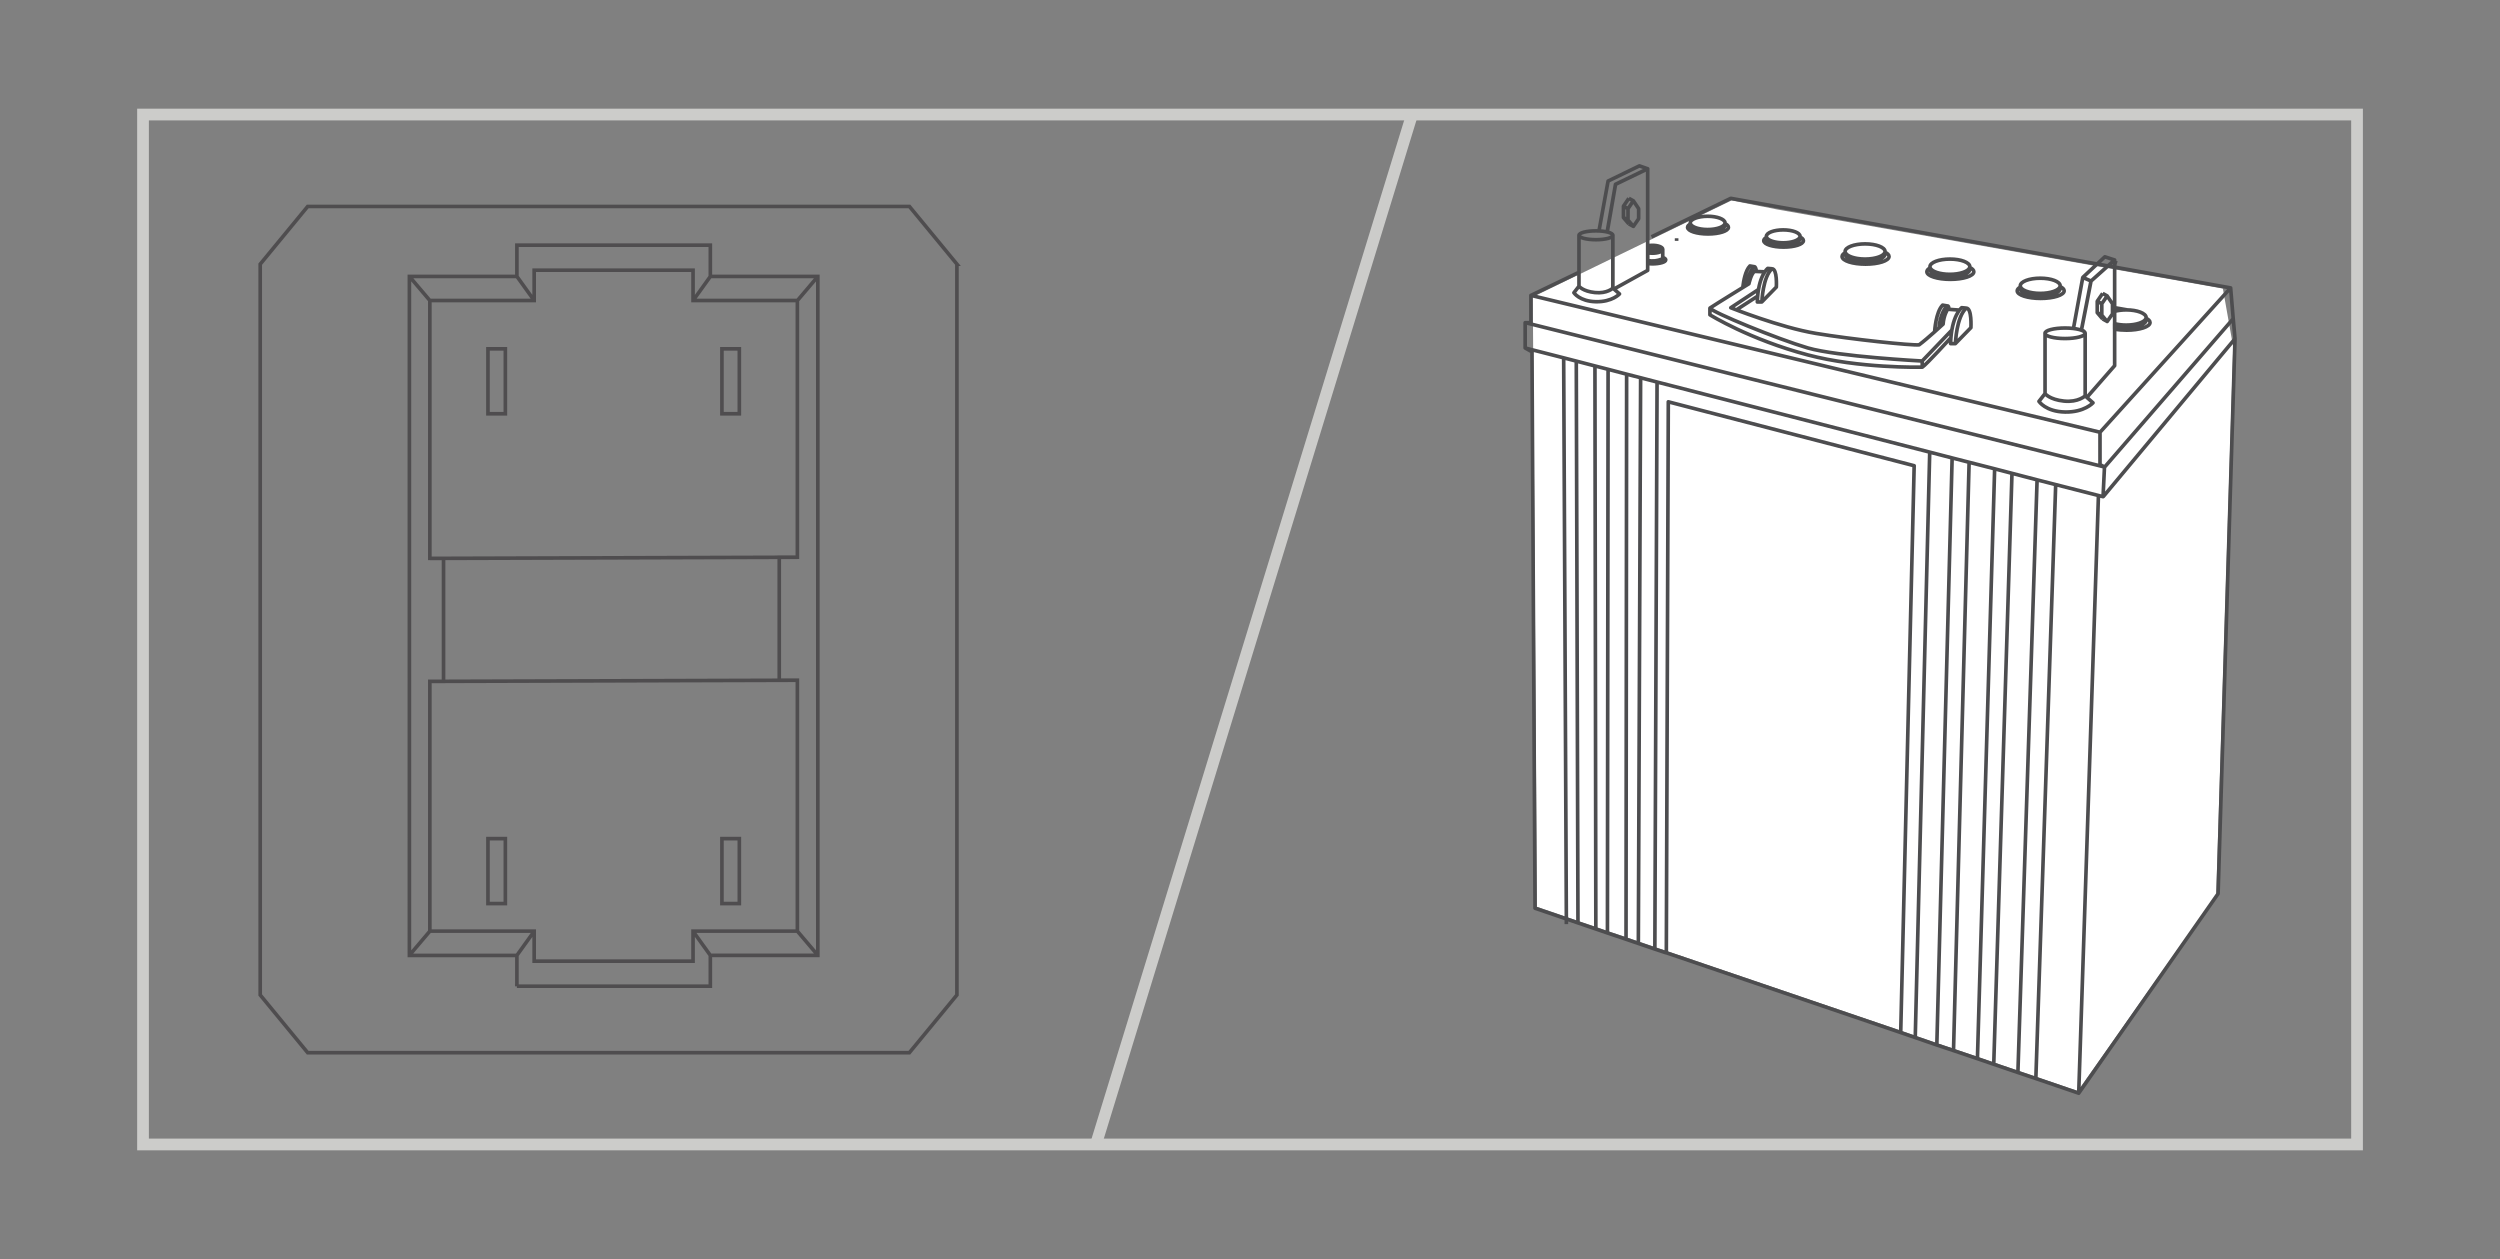
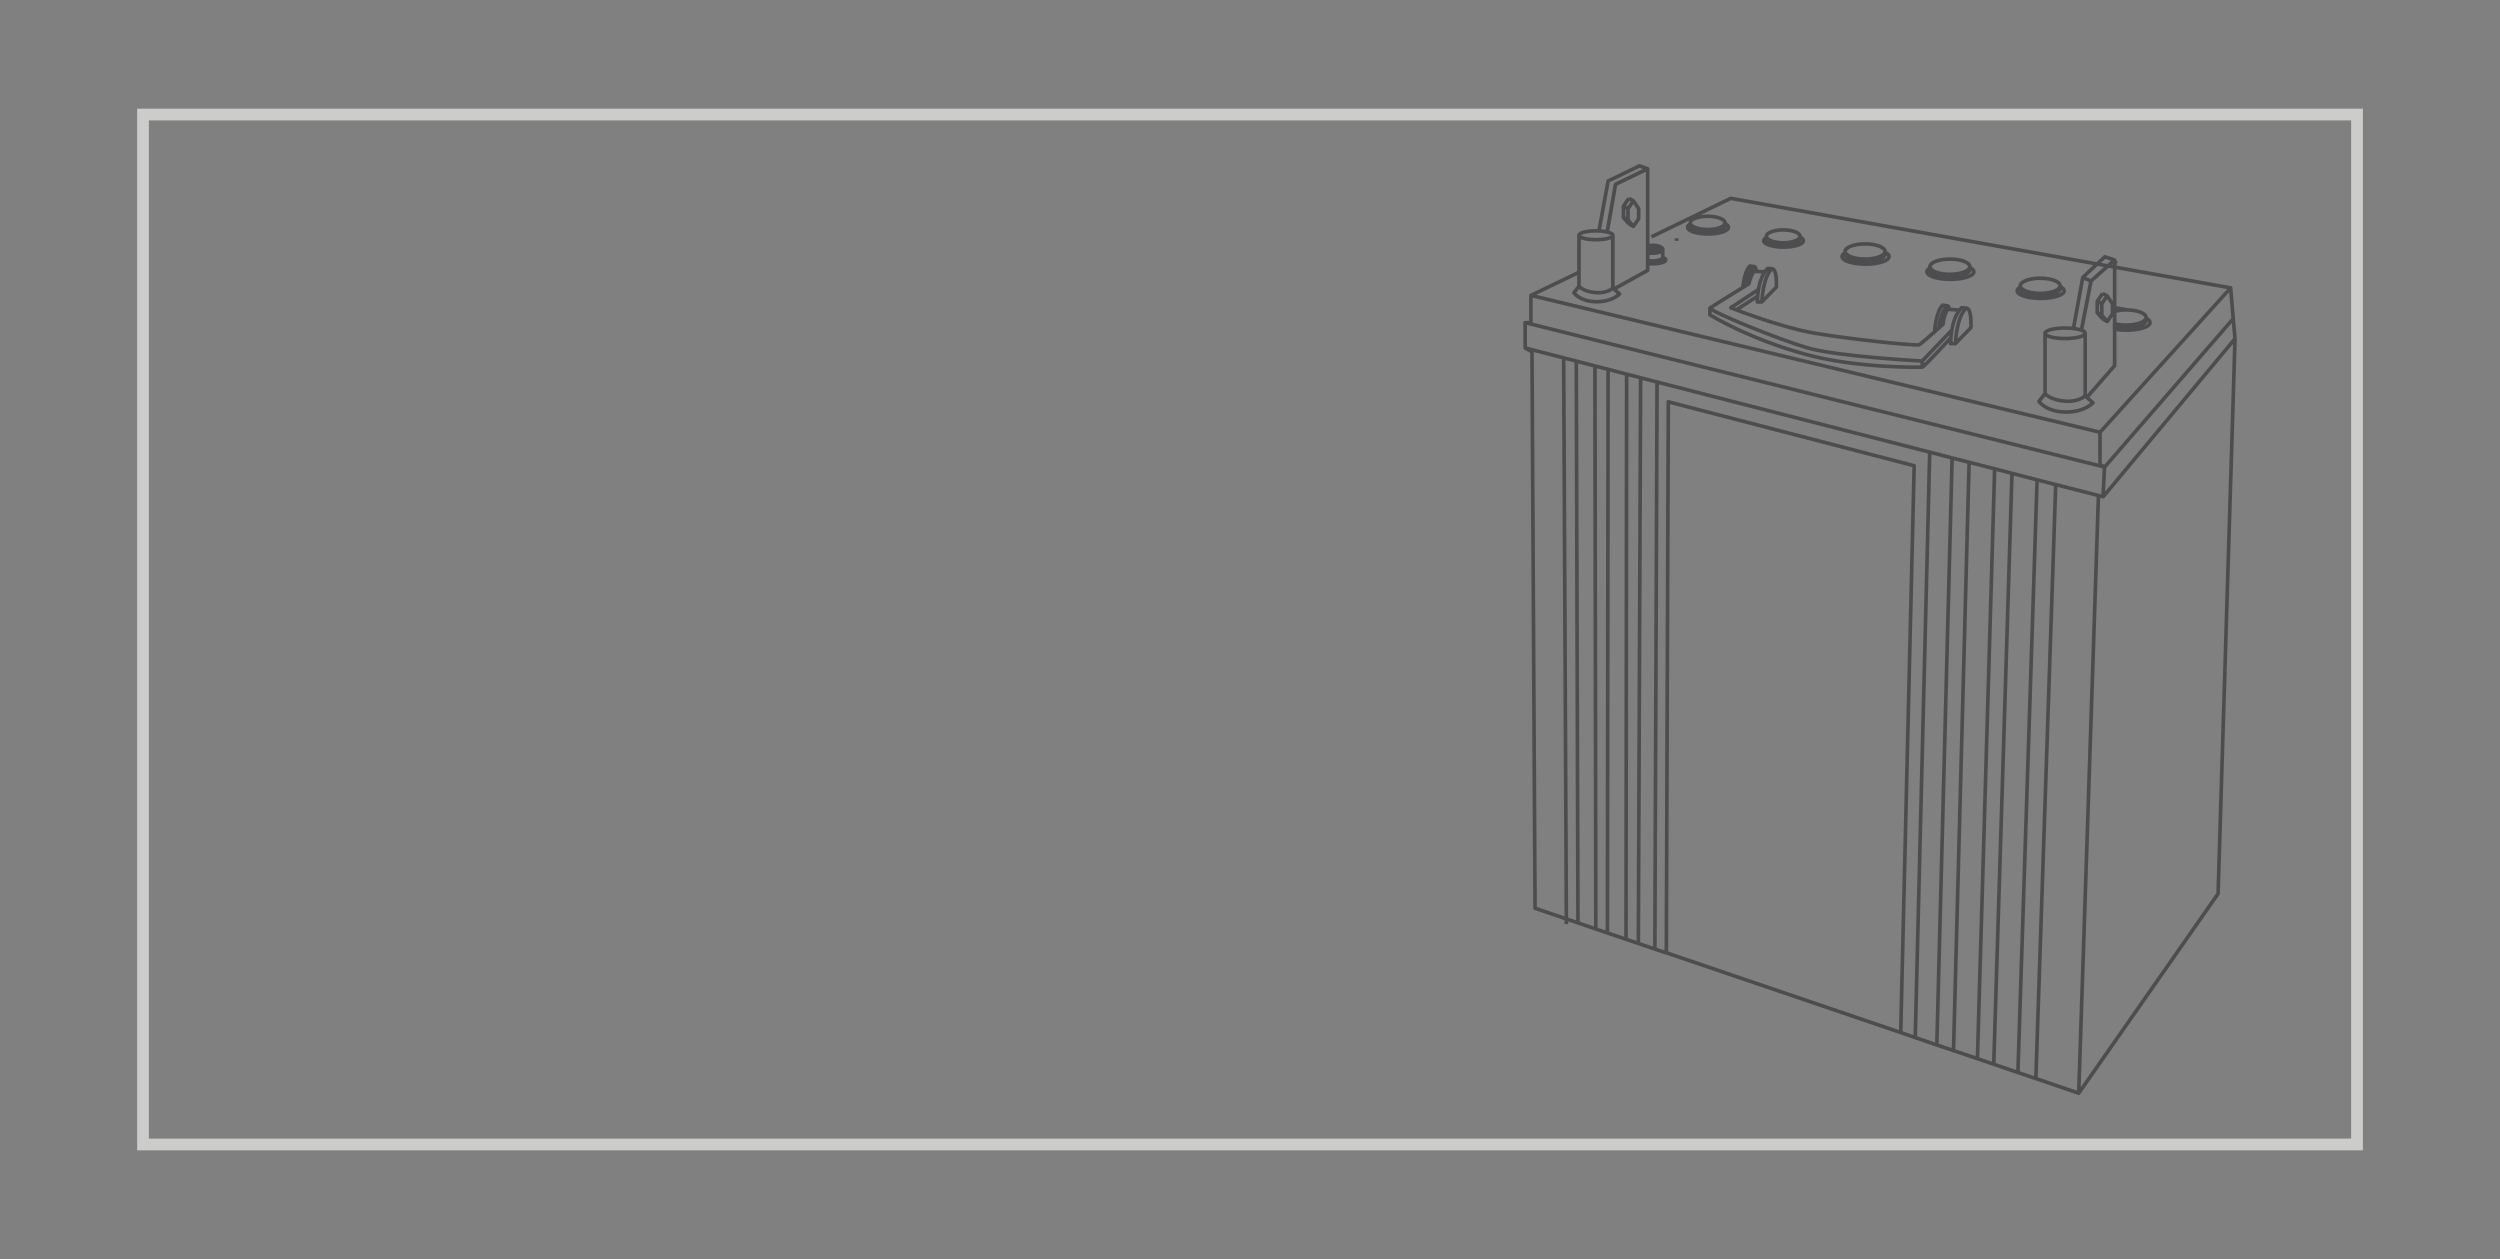
<svg xmlns="http://www.w3.org/2000/svg" id="Layer_1" viewBox="0 0 418.12 210.58">
  <rect x="0" y="0" width="418.12" height="210.58" fill="#808080" stroke="none" />
  <defs>
    <style>.cls-1,.cls-2,.cls-3,.cls-4{fill:none;}.cls-2{stroke:#4d4d4f;stroke-linejoin:round;}.cls-2,.cls-3{stroke-width:.61px;}.cls-5{clip-path:url(#clippath-1);}.cls-6{clip-path:url(#clippath-2);}.cls-3{stroke:#4f4d4f;stroke-miterlimit:10;}.cls-7{fill:#fff;}.cls-4{stroke:#ccccca;stroke-width:1.96px;}.cls-8{clip-path:url(#clippath);}</style>
    <clipPath id="clippath">
      <rect class="cls-1" x="22.93" y="18.18" width="372.26" height="174.21" />
    </clipPath>
    <clipPath id="clippath-1">
      <rect class="cls-1" x="23.92" y="19.16" width="370.29" height="172.25" />
    </clipPath>
    <clipPath id="clippath-2">
      <rect class="cls-1" x="22.93" y="18.18" width="372.26" height="174.21" />
    </clipPath>
  </defs>
  <g class="cls-8">
-     <line class="cls-4" x1="236.19" y1="19.08" x2="183.26" y2="191.5" />
-   </g>
-   <polygon class="cls-7" points="373.5 58.03 371.62 118.66 370.66 149.29 370.66 149.66 347.5 182.47 340.36 180.02 337.37 179.02 333.34 177.65 330.62 176.71 326.68 175.38 323.88 174.44 320.29 173.2 317.87 172.36 278.87 159.09 276.96 158.45 274.22 157.52 272.16 156.81 269.08 155.78 267.14 155.11 264.18 154.11 262.24 153.44 257.05 151.66 256.42 58.99 256.42 58.69 256.36 49.66 289.6 33.52 297.2 35.03 371.77 48.26 373.47 57.86 373.5 58.03" />
+     </g>
  <g class="cls-5">
    <path class="cls-2" d="M276.36,41.42c-.29,0-.56.02-.78.05v.36c.22.03.48.05.78.05.71,0,1.29-.1,1.29-.23s-.57-.23-1.29-.23ZM276.36,41.03c-.28,0-.54.03-.78.07v1.18c.24.04.5.07.78.07.96,0,1.73-.3,1.73-.66s-.78-.66-1.73-.66ZM278.09,43.04c0,.08,0,.16,0,.24-.97.4-1.72.44-2.51.31v.5c.24.02.49.04.75.04,1.25,0,2.27-.3,2.27-.66,0-.16-.2-.31-.51-.42ZM278.09,41.69c0,.37-.78.66-1.73.66-.28,0-.54-.03-.78-.07v1.3c.79.13,1.54.1,2.51-.31.01-.57,0-1.58,0-1.58ZM266.92,40.09c-1.57,0-2.84-.33-2.84-.74v8.52s.63.85,2.67,1.06c2.04.21,3-.74,3-.74v-8.84c0,.41-1.27.74-2.83.74ZM266.92,40.09c-1.57,0-2.84-.33-2.84-.74v8.52s.63.85,2.67,1.06c2.04.21,3-.74,3-.74v-8.84c0,.41-1.27.74-2.83.74ZM325.73,51.17l-.83-.14c-1.15,1.16-1.33,4.35-1.33,4.35M324.29,54.8c.21-2.27,1.06-3.35,1.33-3.59.3-.27.35.52.35.52M358.92,53.23c-.18.64-1.59,1.14-3.32,1.14-.72,0-1.39-.09-1.94-.24v.91c.59.12,1.28.18,2.01.18,2.17,0,3.92-.57,3.92-1.28,0-.27-.25-.51-.68-.72ZM358.89,53.31c-.26.6-1.63,1.06-3.28,1.06-.72,0-1.39-.09-1.94-.24v.42c.55.15,1.22.24,1.94.24,1.84,0,3.33-.57,3.33-1.27,0-.07-.02-.14-.05-.21ZM355.61,51.83c-.72,0-1.39.09-1.94.24v2.07c.55.15,1.22.24,1.94.24,1.84,0,3.33-.57,3.33-1.27s-1.49-1.28-3.33-1.28ZM354.09,43.97c-.14-.04-.22.01-.4,0v.79M355.79,51.83l-2.12-.37M264.08,45.54l-8.02,3.86M285.6,38.39c-1.44,0-2.63-.4-2.86-.93-.03.06-.04.12-.04.18,0,.61,1.3,1.11,2.91,1.11s2.91-.5,2.91-1.11c0-.06-.02-.13-.04-.18-.23.52-1.42.93-2.86.93ZM288.49,37.4c-.15.56-1.39.99-2.89.99s-2.65-.41-2.87-.94c-.31.16-.49.36-.49.57,0,.61,1.53,1.11,3.42,1.11s3.42-.5,3.42-1.11c0-.23-.22-.45-.59-.63ZM288.51,37.28c0,.61-1.3,1.11-2.91,1.11s-2.91-.5-2.91-1.11,1.3-1.11,2.91-1.11,2.91.5,2.91,1.11ZM280.41,39.85v.44M298.24,40.61c-1.4,0-2.55-.39-2.78-.9-.03.06-.04.12-.04.18,0,.6,1.26,1.08,2.82,1.08s2.82-.48,2.82-1.08c0-.06-.02-.12-.04-.18-.22.51-1.38.9-2.78.9ZM301.04,39.64c-.15.54-1.35.97-2.81.97s-2.57-.39-2.78-.91c-.3.16-.47.35-.47.55,0,.6,1.49,1.08,3.32,1.08s3.32-.48,3.32-1.08c0-.23-.21-.43-.58-.61ZM301.06,39.53c0,.59-1.26,1.08-2.82,1.08s-2.82-.48-2.82-1.08,1.26-1.08,2.82-1.08,2.82.48,2.82,1.08ZM311.93,43.33c-1.65,0-3.02-.46-3.29-1.06-.03.07-.05.14-.05.21,0,.7,1.5,1.28,3.34,1.28s3.34-.57,3.34-1.28c0-.07-.02-.14-.05-.21-.26.6-1.63,1.06-3.29,1.06ZM315.25,42.19c-.17.64-1.59,1.14-3.32,1.14s-3.04-.47-3.29-1.08c-.35.19-.56.41-.56.65,0,.71,1.76,1.28,3.93,1.28s3.93-.57,3.93-1.28c0-.27-.25-.51-.69-.72ZM315.27,42.06c0,.7-1.5,1.27-3.34,1.27s-3.34-.57-3.34-1.27,1.5-1.27,3.34-1.27,3.34.57,3.34,1.27ZM326.11,45.88c-1.65,0-3.02-.46-3.29-1.06-.03.07-.05.14-.05.21,0,.7,1.49,1.28,3.34,1.28s3.33-.57,3.33-1.28c0-.07-.02-.14-.05-.21-.26.6-1.63,1.06-3.29,1.06ZM329.43,44.74c-.18.64-1.6,1.14-3.32,1.14s-3.04-.47-3.29-1.08c-.36.19-.56.41-.56.65,0,.7,1.76,1.27,3.93,1.27s3.93-.57,3.93-1.27c0-.27-.25-.51-.68-.72ZM329.45,44.61c0,.7-1.49,1.28-3.33,1.28s-3.34-.57-3.34-1.28,1.49-1.28,3.34-1.28,3.33.57,3.33,1.28ZM341.23,49.08c-1.65,0-3.02-.46-3.29-1.06-.03.07-.05.14-.05.21,0,.71,1.49,1.28,3.34,1.28s3.33-.57,3.33-1.28c0-.07-.02-.14-.05-.21-.27.6-1.63,1.06-3.29,1.06ZM344.54,47.93c-.18.64-1.59,1.14-3.32,1.14s-3.04-.47-3.29-1.08c-.35.19-.56.41-.56.65,0,.71,1.76,1.27,3.93,1.27s3.93-.57,3.93-1.27c0-.27-.25-.51-.69-.72ZM344.56,47.8c0,.71-1.49,1.27-3.33,1.27s-3.34-.57-3.34-1.27,1.49-1.27,3.34-1.27,3.33.57,3.33,1.27ZM337.89,47.8v.5M351.66,49.07l-.9,1.31v1.91l.9,1.06M351.66,53.34l.76.42M350.76,52.28l.76.42M350.76,50.38l.76.42M351.66,49.07l.76.42M352.42,49.49l-.9,1.31v1.91l.9,1.06.89-1.27v-1.69l-.89-1.31ZM272.42,33.17l-.9,1.31v1.91l.9,1.06M272.42,37.44l.76.42M271.52,36.38l.76.42M271.52,34.48l.76.42M272.42,33.17l.76.42M273.18,33.59l-.9,1.31v1.9l.9,1.06.88-1.27v-1.69l-.88-1.31ZM290.4,51.83l3.56-2.3M321.48,60.38l.02,1.02M285.98,51.52v1.13s6.58,4.11,16.38,6.71c8.53,2.26,18.67,2.05,19.14,2.05.67-.42,4.79-4.94,4.79-4.94M349.72,47l-1.38-.6M348.11,55.23c.69.07.63.74.63.74v10.24l.29.25,4.64-5.3v-17.68l-3.95,3.53s-1.43,7.42-1.61,8.23ZM346.79,54.87l1.55-8.47,3.69-3.45,1.63.53-3.95,3.53-1.61,8.23M269.93,48.34l5.64-3.12v-17l-5.38,2.6-1.4,7.97s.95.22.95.55v8.84l.18.16ZM267.45,38.48l1.5-8.2,5.24-2.54,1.39.49-5.38,2.6-1.36,7.78M294.11,48.41l-4.64,3.06s8.26,3.3,14.24,4.29c5.98.99,15.95,2.05,17.26,1.91,1.38-1.02,4.01-3.46,4.01-3.46.11-1.52.76-2.49.76-2.49l1.98.14M326.45,55.2l-4.97,5.18s-14.18-.74-19.14-2.19c-4.96-1.45-16.08-6-16.35-6.67.95-.64,6.51-4.06,6.51-4.06,0,0,.4-1.81.97-2.07l1.69.07M293.44,44.61l-.77-.13c-.75.75-1.06,2.51-1.18,3.5M292.14,47.59c.25-1.84.96-2.73,1.19-2.95.28-.26.44.75.44.75M294.67,50.5s.14-4.19,1.7-5.56M293.91,50.5h.75l2.43-2.49s.18-3.06-.73-3.06l-.71-.06s-1.62,1.21-1.74,5.62ZM327.04,57.47s.15-4.48,1.82-5.94M326.23,57.47h.8l2.6-2.67s.19-3.27-.78-3.27l-.76-.07s-1.73,1.29-1.86,6ZM348.74,66.21l1.31,1.16s-1.43,1.6-4.67,1.54c-3.25-.06-4.37-1.78-4.37-1.78l1.01-1.29M348.74,55.74v10.46s-1.14,1.13-3.55.88c-2.41-.25-3.16-1.25-3.16-1.25v-10.09M348.74,55.74c0,.48-1.5.88-3.36.88s-3.36-.39-3.36-.88,1.5-.88,3.36-.88,3.36.39,3.36.88ZM264.08,47.87l-.85,1.09s.95,1.45,3.69,1.5c2.74.05,3.94-1.3,3.94-1.3l-1.11-.98M269.75,39.35c0,.41-1.27.74-2.83.74s-2.84-.33-2.84-.74,1.27-.74,2.84-.74,2.83.33,2.83.74ZM261.52,59.84l.45,93.83M261.97,153.67v.89M263.91,154.34l-.28-93.96M266.75,61.19l.15,94.16M268.84,156.03l.11-94.27M272.05,62.55l-.1,94.51M274.01,157.77l.38-94.62M277.14,63.86l-.37,94.85M317.89,172.69l-39.2-13.34.33-92.15,41.12,10.69-2.25,94.8ZM322.74,75.61l-2.42,97.93M323.93,174.78l2.56-98.2M329.33,77.31l-2.61,98.41M330.72,177.06l2.88-98.66M336.5,79.15l-3.05,98.85M337.49,179.38l3.21-99.15M343.81,81.04l-3.32,99.35M352,78.11l-96.89-24.15M351.75,83.08l22.05-26.43-.3-3.36M352,78.11l21.5-24.81-.43-5.14M276.21,39.61l13.26-6.44,83.6,14.98-21.83,24.13M350.96,82.88l-3.3,99.96,23.31-33.37,2.83-92.82M317.89,172.69l2.43.84,3.6,1.24,2.82.94,3.96,1.34,2.73.94,4.05,1.38,3,1.01,7.17,2.45M255.1,58.2l1.02.27,5.4,1.38,2.1.54,3.12.81,2.22.57,3.09.81,2.34.6,2.73.71,45.62,11.73,3.75.97,7.08,1.81,7.11,1.85,10.27,2.62.78.2.24-4.97-.75-.4v-5.41l-95.18-22.89v4.57h-.96v4.23l1.02.57.12.07.51,93.06,5.22,1.78,1.95.67,2.97,1.01,1.95.67,3.09,1.04,2.07.71,2.76.94,1.92.64" />
  </g>
  <g class="cls-6">
    <rect class="cls-4" x="23.92" y="19.16" width="370.29" height="172.25" />
  </g>
-   <path class="cls-3" d="M71.9,113.96l61.46-.19M71.9,93.39l61.46-.19M133.36,155.74l3.43,4.04M115.9,155.74l2.9,4.04M89.35,155.74l-2.9,4.04M71.89,155.74l-3.43,4.04M136.79,46.23l-3.43,4.04M118.81,46.23l-2.9,4.04M86.45,46.23l2.9,4.04M68.47,46.23l3.43,4.04M84.52,69.2h-2.91v-10.86h2.91v10.86ZM123.65,69.2h-2.91v-10.86h2.91v10.86ZM84.52,151.12h-2.91v-10.86h2.91v10.86ZM123.65,151.12h-2.91v-10.86h2.91v10.86ZM130.33,93.2v20.57h3.03v41.96h-17.45v5.02h-26.57v-5.02h-17.45v-41.77h2.29v-20.58h-2.29v-43.12h17.45v-5.07h26.57v5.07h17.45v42.93h-3.03ZM86.45,164.95v-5.16h-17.98V46.23h17.98v-5.23h32.35v5.23h17.98v113.55h-17.98v5.16h-32.35ZM160.04,44.18v122.23l-7.95,9.65H51.46l-7.94-9.65V44.18l7.94-9.65h100.64l7.95,9.65Z" />
</svg>